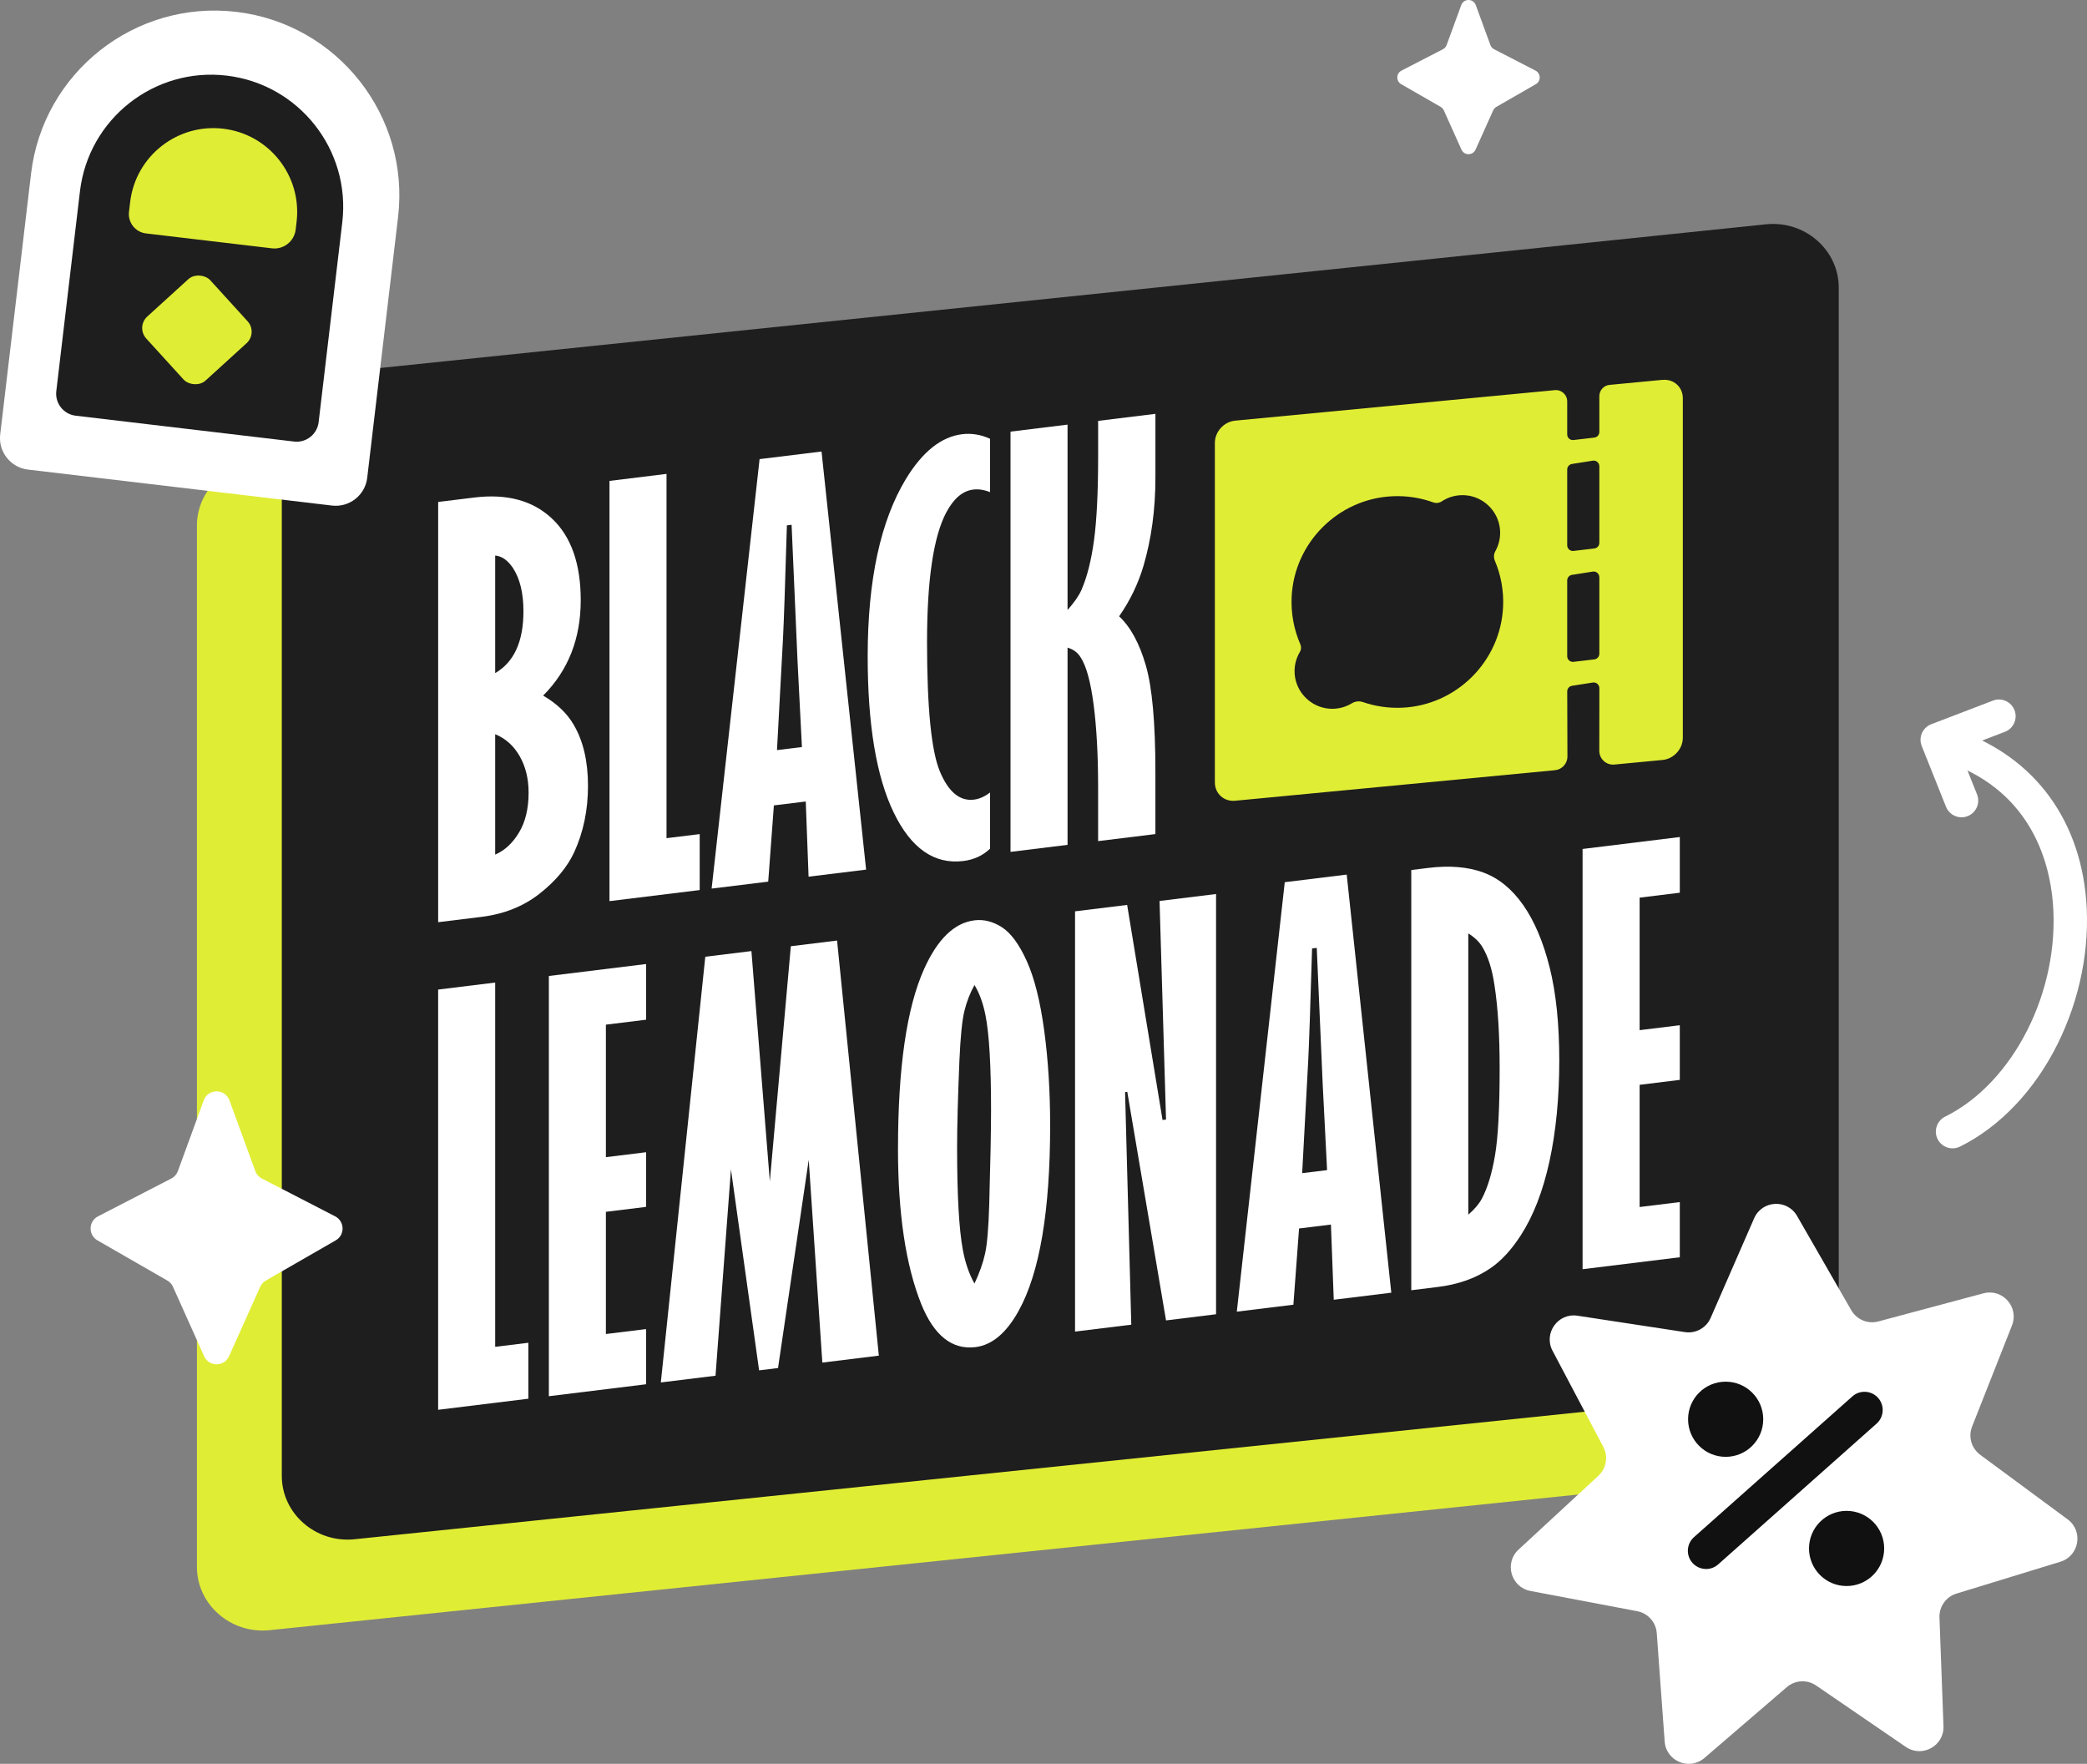
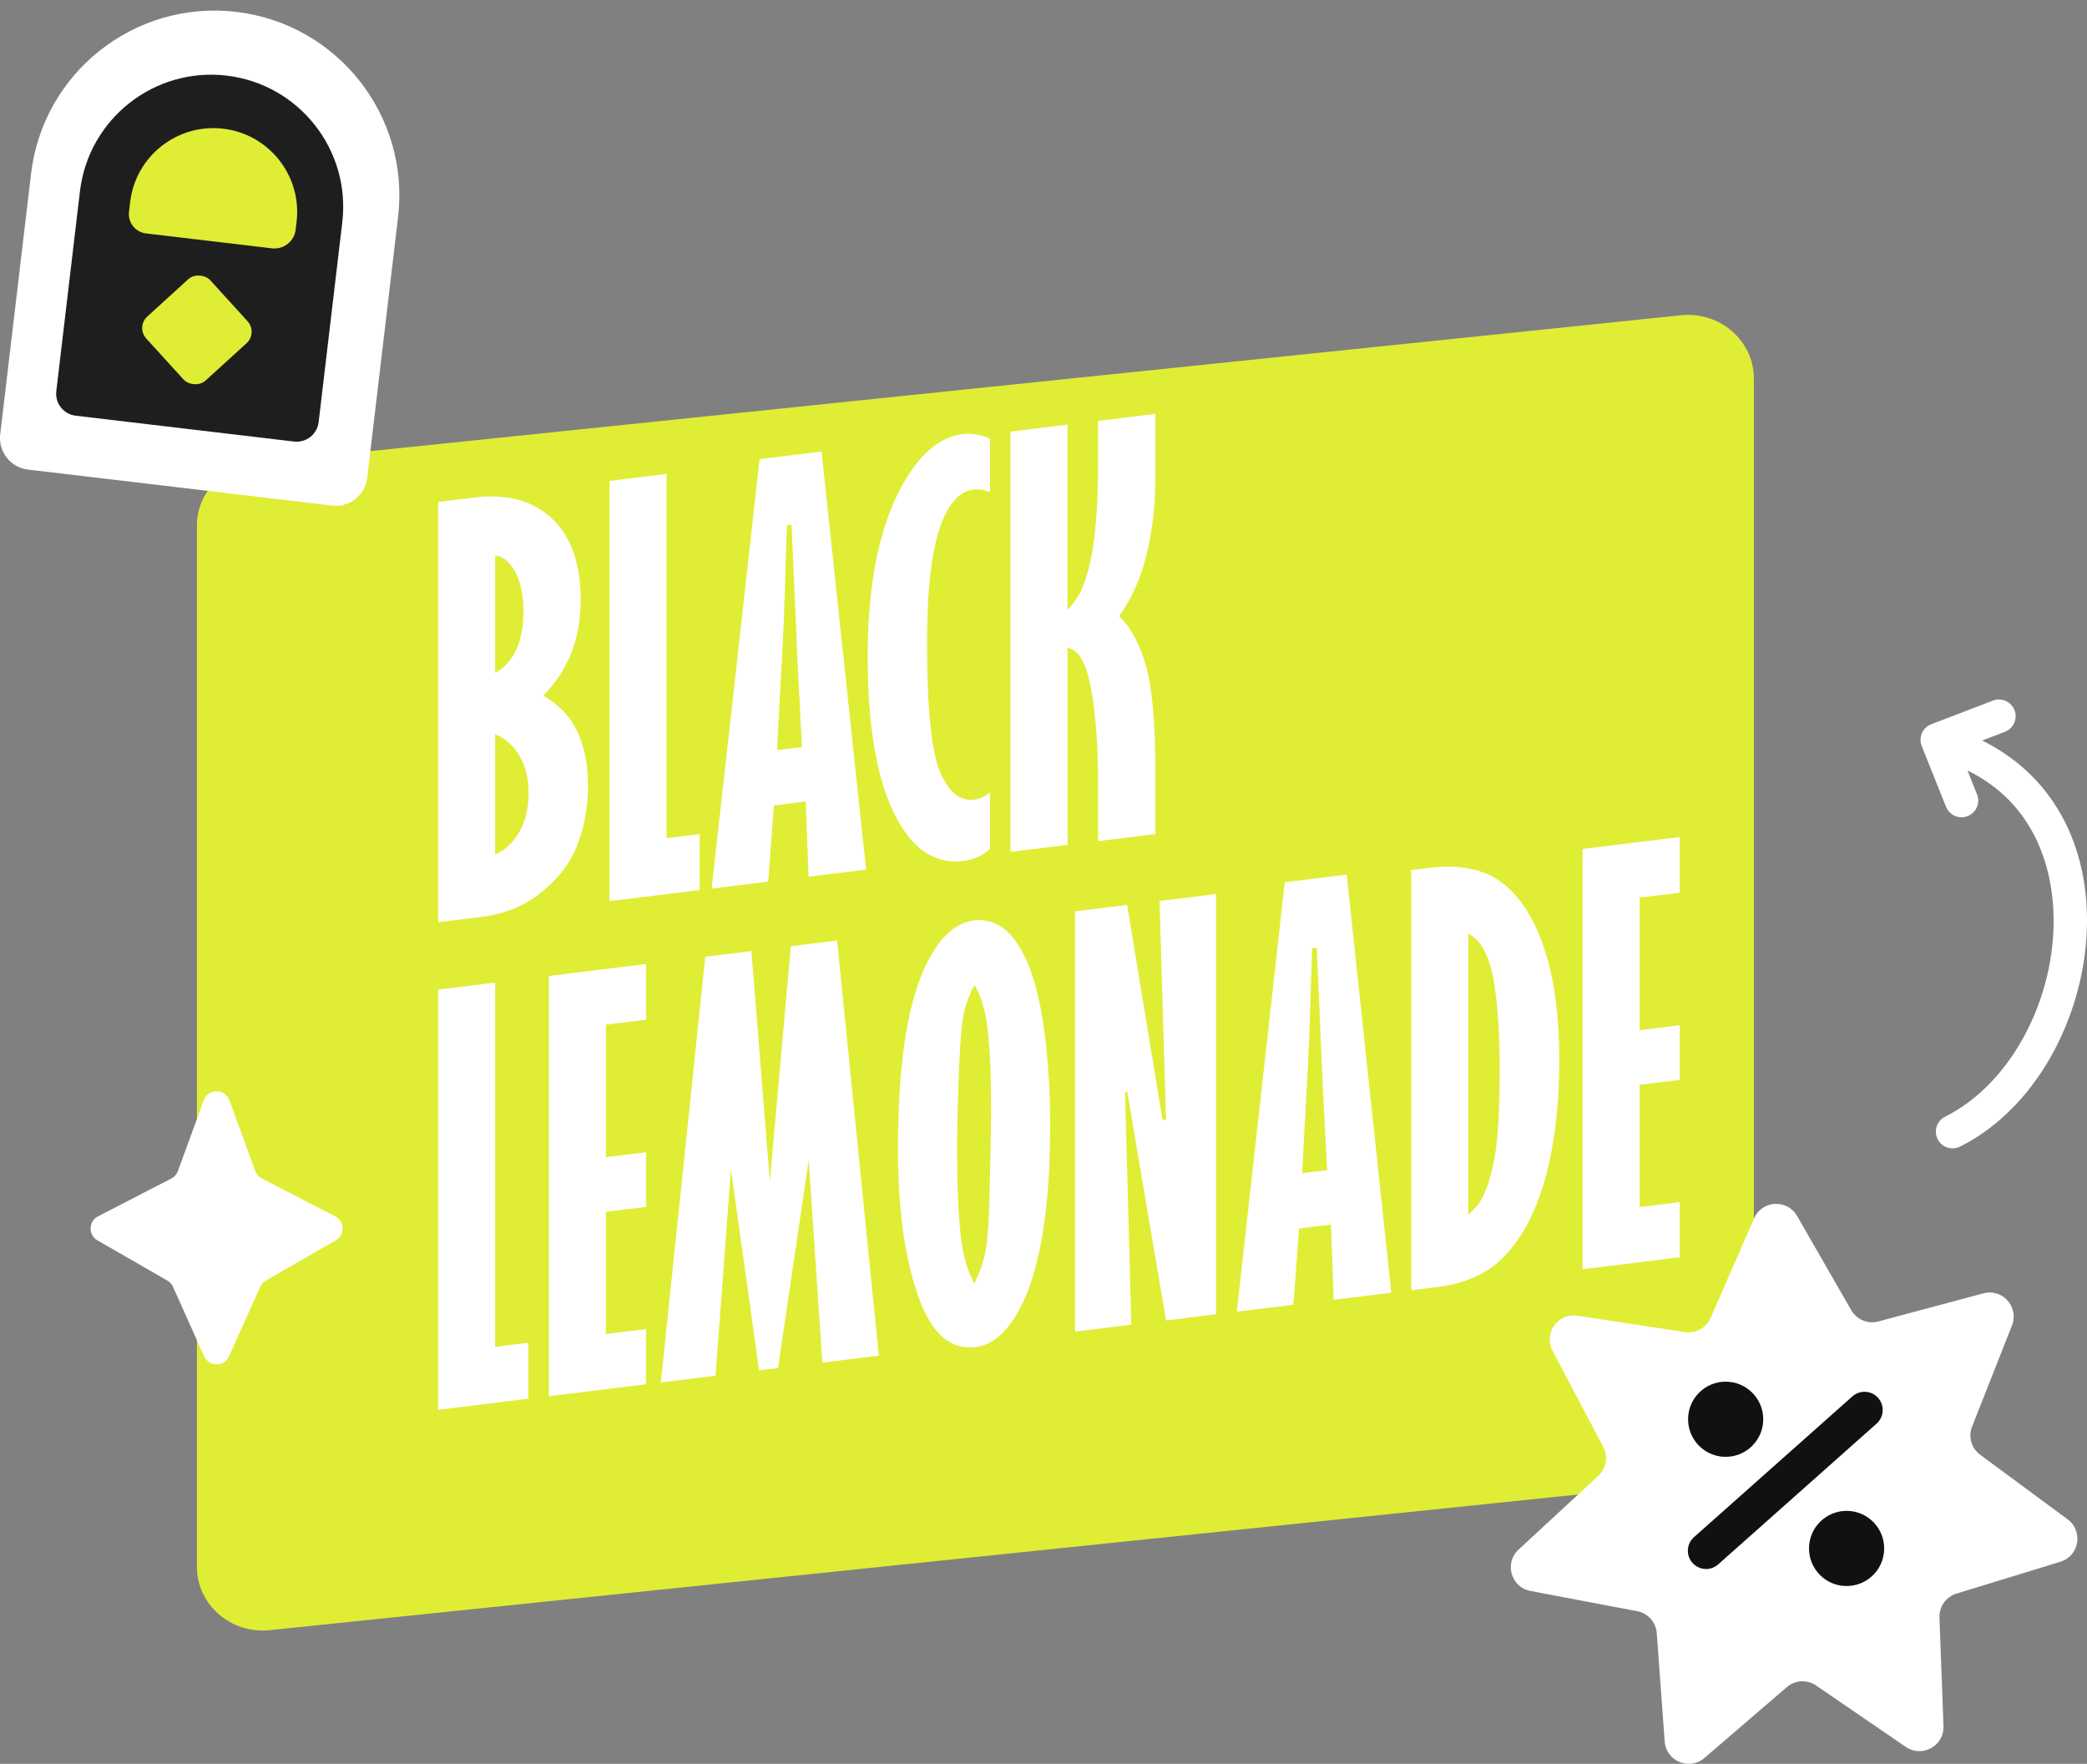
<svg xmlns="http://www.w3.org/2000/svg" id="Camada_2" data-name="Camada 2" viewBox="0 0 942.93 796.9">
  <rect x="0" y="0" width="942.93" height="796.9" fill="#808080" stroke="none" />
  <defs>
    <style>      .cls-1 {        fill: #e0ed35;      }      .cls-1, .cls-2, .cls-3, .cls-4 {        stroke-width: 0px;      }      .cls-2 {        fill: #fff;      }      .cls-3 {        fill: #1e1e1e;      }      .cls-4 {        fill: #111;      }    </style>
  </defs>
  <g id="Camada_1-2" data-name="Camada 1">
    <g>
      <path class="cls-1" d="m766.2,669.7l-644.36,66.8c-17.52,1.82-32.87-11.54-32.87-28.61V237.47c0-14.55,11.28-26.71,26.22-28.25l644.36-66.8c17.52-1.82,32.87,11.54,32.87,28.61v470.42c0,14.55-11.28,26.71-26.22,28.25Z" />
-       <path class="cls-3" d="m804.55,628.62l-644.36,66.8c-17.52,1.82-32.87-11.54-32.87-28.61V196.39c0-14.55,11.28-26.71,26.22-28.25l644.36-66.8c17.52-1.82,32.87,11.54,32.87,28.61v470.42c0,14.55-11.28,26.71-26.22,28.25Z" />
      <g>
        <path class="cls-2" d="m197.97,226.78l16.28-2c14.76-1.81,26.47,1.35,35.13,9.49,8.67,8.14,13,20.44,13,36.9,0,17.39-5.66,31.76-16.98,43.09,6.25,3.66,10.85,8.06,13.82,13.21,4.29,7.32,6.44,16.49,6.44,27.51s-2.07,20.95-6.21,30c-3.12,6.75-8.33,13-15.63,18.75-7.3,5.75-16.07,9.25-26.29,10.51l-19.56,2.4v-189.86Zm25.76,24.21v53.11c8.51-4.92,12.77-14.24,12.77-27.95,0-8.21-1.6-14.76-4.8-19.63-2.34-3.43-5-5.27-7.96-5.53Zm0,80.72v54.39c4.29-1.84,7.89-5.17,10.77-9.98,2.89-4.81,4.33-10.82,4.33-18.02,0-6.28-1.35-11.77-4.04-16.47-2.69-4.7-6.38-8.01-11.07-9.92Z" />
        <path class="cls-2" d="m275.38,217.27l25.76-3.17v164.58l14.99-1.84v25.28l-40.76,5.01v-189.86Z" />
        <path class="cls-2" d="m343.19,207.43l27.99-3.44,20.14,188.9-26,3.19-1.27-33.97-14.4,1.77-2.56,34.44-25.57,3.14,21.67-194.03Zm14.46,29.67l-2.12.26c-.79,26.65-1.38,43.73-1.77,51.23l-2.71,50.3,11.27-1.38-1.96-38.31-2.71-62.1Z" />
        <path class="cls-2" d="m447.31,383.44c-3.28,3.12-7.3,4.97-12.06,5.56-13.12,1.61-23.6-5.68-31.45-21.88-7.85-16.2-11.77-39.71-11.77-70.54,0-34.48,5.78-61.24,17.33-80.29,7.5-12.26,15.93-18.96,25.3-20.11,4.29-.53,8.51.16,12.65,2.06v24.11c-2.66-1.07-5.19-1.46-7.61-1.16-4.76.58-8.82,4.04-12.18,10.35-5.78,10.96-8.67,30.5-8.67,58.6,0,29.66,1.93,49.13,5.8,58.4,3.87,9.27,9,13.51,15.4,12.73,2.42-.3,4.84-1.37,7.26-3.22v25.39Z" />
        <path class="cls-2" d="m456.56,195.01l25.77-3.17v83.75c3.02-3.4,5.11-6.41,6.27-9.04,2.55-5.83,4.45-13.32,5.69-22.48,1.24-9.16,1.86-21.78,1.86-37.85v-16.07l25.88-3.18v28.89c0,14.29-1.8,27.55-5.39,39.8-2.42,8.14-6.09,15.74-11.01,22.78,5.15,4.8,9.17,12.19,12.06,22.16,2.89,9.97,4.33,25.99,4.33,48.04v28.19l-25.88,3.18v-24.23c0-14.6-.68-27.07-2.03-37.43-1.35-10.35-3.31-17.47-5.86-21.35-1.32-2.17-3.29-3.63-5.92-4.4v89.1l-25.77,3.17v-189.86Z" />
      </g>
      <g>
        <path class="cls-2" d="m197.97,447.08l25.76-3.17v164.58l14.99-1.84v25.28l-40.76,5.01v-189.86Z" />
        <path class="cls-2" d="m247.98,440.94l43.92-5.4v25.16l-18.15,2.23v59.87l18.15-2.23v24.69l-18.15,2.23v55.21l18.15-2.23v24.93l-43.92,5.4v-189.86Z" />
        <path class="cls-2" d="m318.66,432.25l20.84-2.56,8.32,104.04,9.49-106.23,20.89-2.57,18.87,187.54-25.53,3.14-6.15-91.61-13.87,94.07-8.55,1.05-12.72-90.8-6.97,93.22-24.71,3.04,20.09-192.33Z" />
        <path class="cls-2" d="m405.73,518.93c0-36.65,3.94-63.73,11.83-81.24,6.09-13.48,13.66-20.78,22.72-21.89,4.22-.52,8.35.53,12.41,3.13,4.06,2.61,7.81,7.72,11.24,15.33,3.43,7.61,6.05,18.05,7.85,31.3,1.79,13.25,2.69,27.53,2.69,42.82,0,38.67-4.72,66.58-14.17,83.74-5.55,10.08-12.06,15.58-19.56,16.5-10.54,1.29-18.7-5.16-24.48-19.36-7.03-17.54-10.54-40.99-10.54-70.34Zm34.55-73.9c-2.03,3.67-3.55,7.6-4.57,11.8-1.02,4.2-1.76,11.61-2.23,22.23-.7,16.7-1.05,29.83-1.05,39.38,0,21.51.86,36.89,2.58,46.16,1.09,5.92,2.85,11.03,5.27,15.31,2.26-4.78,3.86-9.31,4.8-13.58.94-4.27,1.56-11.67,1.87-22.19.55-19.48.82-33.68.82-42.61,0-19.96-.82-34.14-2.46-42.56-1.09-5.61-2.77-10.26-5.04-13.94Z" />
        <path class="cls-2" d="m485.72,411.73l23.54-2.89,15.99,97.16,1.58-.19-2.93-98.76,25.53-3.14v189.86l-22.6,2.78-17.51-103.26-1,.12,2.81,105.07-25.41,3.12v-189.86Z" />
        <path class="cls-2" d="m580.47,398.57l27.99-3.44,20.14,188.9-26,3.19-1.27-33.97-14.4,1.77-2.56,34.44-25.57,3.14,21.67-194.03Zm14.46,29.67l-2.12.26c-.79,26.65-1.38,43.73-1.77,51.23l-2.71,50.3,11.26-1.38-1.96-38.31-2.71-62.1Z" />
        <path class="cls-2" d="m637.62,393.07l7.61-.94c9.68-1.19,18-.5,24.95,2.06,6.95,2.56,12.96,7.47,18.04,14.73,5.08,7.26,9.06,16.67,11.95,28.23,2.89,11.57,4.33,25.58,4.33,42.04s-1.48,32.04-4.45,45.57c-2.97,13.53-7.3,24.68-13,33.45-4.22,6.5-8.74,11.4-13.58,14.71-6.56,4.53-14.52,7.38-23.89,8.53l-11.95,1.47v-189.86Zm25.77,28.63v127.08c2.81-2.44,4.84-4.83,6.09-7.16,2.58-4.82,4.57-11.33,5.97-19.54,1.41-8.21,2.11-21.4,2.11-39.57,0-14.91-.78-27.39-2.34-37.45-1.09-7.32-2.93-13.07-5.5-17.26-1.33-2.24-3.44-4.28-6.32-6.09Z" />
        <path class="cls-2" d="m715.03,383.56l43.92-5.4v25.16l-18.15,2.23v59.87l18.15-2.23v24.69l-18.15,2.23v55.21l18.15-2.23v24.93l-43.92,5.4v-189.86Z" />
      </g>
      <path class="cls-1" d="m751.16,171.61l-23.95,2.28c-2.62.25-4.61,2.45-4.61,5.08v16.18c0,1.3-.97,2.39-2.26,2.55l-9.4,1.1c-1.53.19-2.86-1.01-2.86-2.54v-14.92c0-3.01-2.59-5.36-5.58-5.08l-144.47,13.79c-5.03.48-9.14,4.99-9.14,10.03v153.41c0,5.03,4.12,8.76,9.14,8.28l144.52-13.8c3.2-.31,5.65-3,5.63-6.22-.06-9.93-.09-29.39-.09-29.39,0-1.26.91-2.33,2.16-2.52l9.41-1.48c1.55-.24,2.95.97,2.95,2.54,0,0-.01,18.08-.03,28.32,0,3.67,3.15,6.55,6.81,6.2l21.79-2.08c5.03-.47,9.14-4.98,9.14-10.02v-153.41c0-5.04-4.12-8.76-9.14-8.28Zm-72.06,102.7c-1.17,24.51-21.12,44.37-45.64,45.43-6.2.27-12.15-.65-17.66-2.54-1.69-.58-3.53-.36-5.07.57-2.93,1.78-6.44,2.71-10.19,2.4-8.07-.64-14.67-7.05-15.54-15.09-.42-3.89.49-7.54,2.32-10.58.61-1.03.67-2.31.19-3.4-2.85-6.53-4.29-13.82-3.93-21.48,1.17-24.51,21.13-44.37,45.64-45.42,6.45-.29,12.62.71,18.31,2.77,1.28.46,2.71.32,3.84-.44,3.05-2.02,6.77-3.08,10.77-2.77,8.07.64,14.67,7.05,15.54,15.09.4,3.7-.41,7.18-2.04,10.12-.76,1.34-.85,2.94-.25,4.36,2.71,6.4,4.08,13.51,3.72,20.98Zm43.5,21.05c0,1.3-.97,2.39-2.26,2.55l-9.4,1.1c-1.53.19-2.86-1.01-2.86-2.54v-34.23c0-1.26.91-2.33,2.16-2.52l9.41-1.48c1.55-.24,2.95.97,2.95,2.54v34.59Zm0-50.11c0,1.3-.97,2.39-2.26,2.55l-9.4,1.1c-1.53.19-2.86-1.01-2.86-2.54v-34.21c0-1.27.92-2.35,2.17-2.54l9.4-1.48c1.55-.24,2.95.97,2.95,2.54v34.59Z" />
      <path class="cls-2" d="m811.93,549.35l24.49,42.59c2.46,4.27,7.48,6.36,12.24,5.08l47.45-12.7c8.63-2.31,16.2,6.19,12.93,14.5l-18.03,45.7c-1.81,4.58-.31,9.81,3.66,12.74l39.52,29.18c7.18,5.3,5.26,16.53-3.27,19.14l-46.97,14.4c-4.71,1.44-7.86,5.88-7.68,10.8l1.82,49.09c.33,8.92-9.64,14.42-17.01,9.38l-40.54-27.75c-4.07-2.78-9.5-2.48-13.23.73l-37.25,32.03c-6.77,5.82-17.28,1.45-17.94-7.45l-3.58-48.99c-.36-4.91-3.98-8.97-8.82-9.89l-48.27-9.15c-8.77-1.66-11.91-12.61-5.36-18.67l36.07-33.35c3.62-3.35,4.53-8.71,2.23-13.06l-22.94-43.44c-4.17-7.9,2.43-17.17,11.26-15.83l48.56,7.41c4.87.74,9.63-1.88,11.61-6.4l19.66-45.02c3.57-8.18,14.94-8.81,19.39-1.07Z" />
      <g>
        <path class="cls-4" d="m770.83,708.86c-2.27,0-4.53-.93-6.16-2.76-3.02-3.4-2.71-8.6.69-11.62l71.57-63.6c3.4-3.02,8.6-2.71,11.62.69,3.02,3.4,2.71,8.6-.69,11.62l-71.57,63.6c-1.57,1.39-3.52,2.08-5.47,2.08Z" />
        <circle class="cls-4" cx="779.67" cy="641.21" r="16.98" />
        <circle class="cls-4" cx="834.31" cy="699.58" r="16.98" />
      </g>
      <path class="cls-2" d="m115.35,529.08l-11.69-31.96c-1.98-5.41-9.63-5.41-11.6,0l-11.69,31.96c-.53,1.46-1.59,2.66-2.97,3.37l-33.12,17.09c-4.35,2.24-4.49,8.41-.25,10.85l31.57,18.16c1.13.65,2.02,1.64,2.56,2.83l14.06,31.35c2.18,4.87,9.09,4.87,11.27,0l14.06-31.35c.53-1.19,1.43-2.18,2.56-2.83l31.57-18.16c4.24-2.44,4.1-8.6-.25-10.85l-33.12-17.09c-1.38-.71-2.44-1.91-2.97-3.37Z" />
-       <path class="cls-2" d="m673.38,20.35l-6.61-18.06c-1.12-3.06-5.44-3.06-6.56,0l-6.61,18.06c-.3.82-.9,1.5-1.68,1.9l-18.71,9.65c-2.46,1.27-2.54,4.75-.14,6.13l17.84,10.26c.64.37,1.14.93,1.44,1.6l7.95,17.71c1.23,2.75,5.14,2.75,6.37,0l7.95-17.71c.3-.67.81-1.23,1.44-1.6l17.84-10.26c2.4-1.38,2.32-4.86-.14-6.13l-18.71-9.65c-.78-.4-1.38-1.08-1.68-1.9Z" />
      <path class="cls-2" d="m94.04,4.61h0c46.08,0,83.49,37.41,83.49,83.49v118.61c0,7.9-6.42,14.32-14.32,14.32H24.87c-7.9,0-14.32-6.42-14.32-14.32v-118.61C10.55,42.02,47.96,4.61,94.04,4.61Z" transform="translate(13.91 -10.27) rotate(6.75)" />
      <g>
        <path class="cls-3" d="m92.96,33.6h0c32.94,0,59.68,26.74,59.68,59.68v90.92c0,5.52-4.48,10-10,10H43.29c-5.52,0-10-4.48-10-10v-90.92c0-32.94,26.74-59.68,59.68-59.68Z" transform="translate(14.03 -10.13) rotate(6.75)" />
        <path class="cls-1" d="m97.86,57.97h0c20.9,0,37.86,16.97,37.86,37.86v3.57c0,5.33-4.32,9.65-9.65,9.65h-57.29c-4.85,0-8.79-3.94-8.79-8.79v-4.43c0-20.9,16.97-37.86,37.86-37.86Z" transform="translate(10.49 -10.92) rotate(6.75)" />
        <rect class="cls-1" x="69.42" y="129.48" width="39.11" height="39.11" rx="7.02" ry="7.02" transform="translate(-77.15 98.72) rotate(-42.31)" />
      </g>
      <path class="cls-2" d="m882.19,518.82c-2.78,0-5.45-1.54-6.77-4.2-1.85-3.73-.33-8.26,3.41-10.12,30.97-15.36,51.9-56.85,48.69-96.51-1.52-18.78-10.13-52.16-50.71-64.66-3.98-1.23-6.22-5.45-4.99-9.44,1.23-3.99,5.45-6.21,9.44-4.99,35.86,11.05,58.21,39.43,61.32,77.87,1.74,21.54-2.84,44.55-12.9,64.82-10.43,21.01-26.1,37.5-44.12,46.43-1.08.54-2.22.79-3.35.79Z" />
      <path class="cls-2" d="m886.25,369.26c-3,0-5.83-1.8-7.01-4.75l-10.98-27.46c-.75-1.88-.72-3.98.09-5.83s2.33-3.3,4.22-4.02l27.87-10.67c3.89-1.49,8.26.46,9.75,4.35,1.49,3.89-.46,8.26-4.35,9.75l-20.72,7.93,8.13,20.34c1.55,3.87-.34,8.26-4.21,9.81-.92.37-1.87.54-2.8.54Z" />
    </g>
  </g>
</svg>